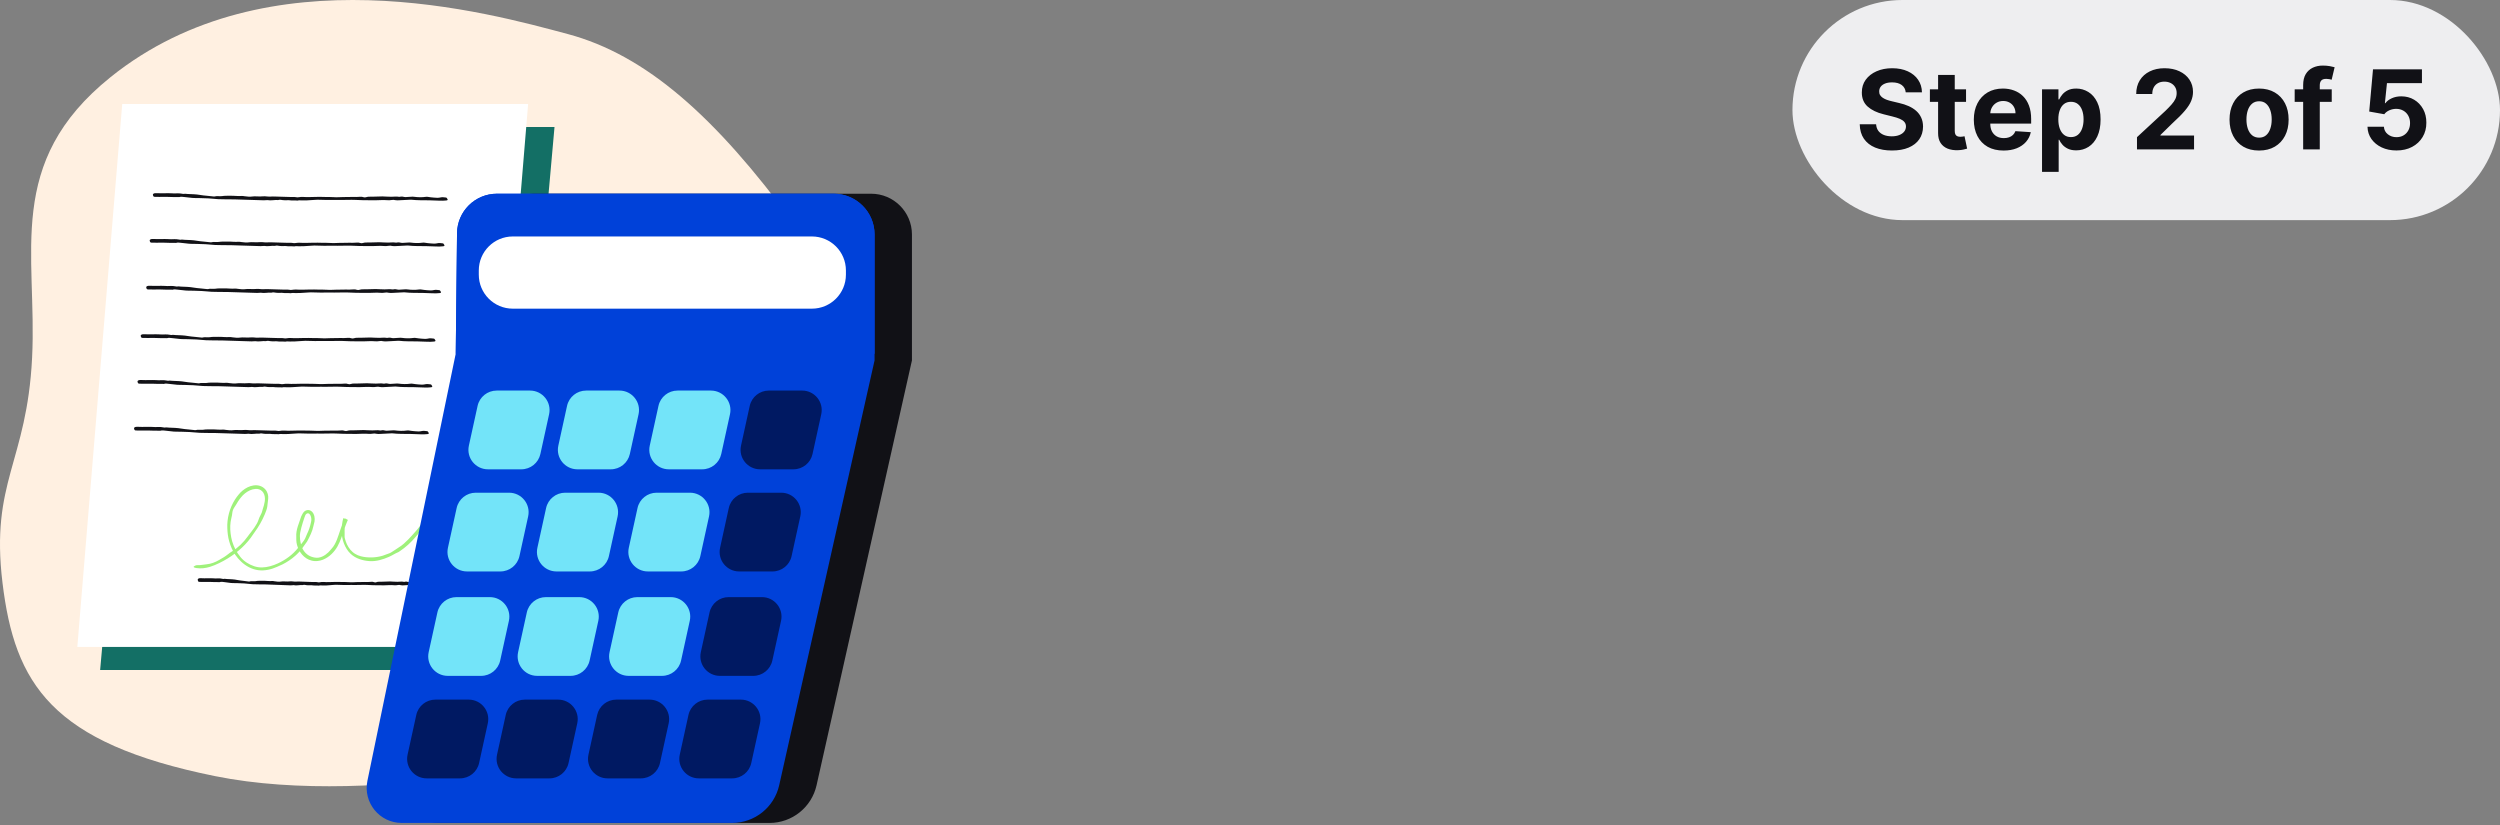
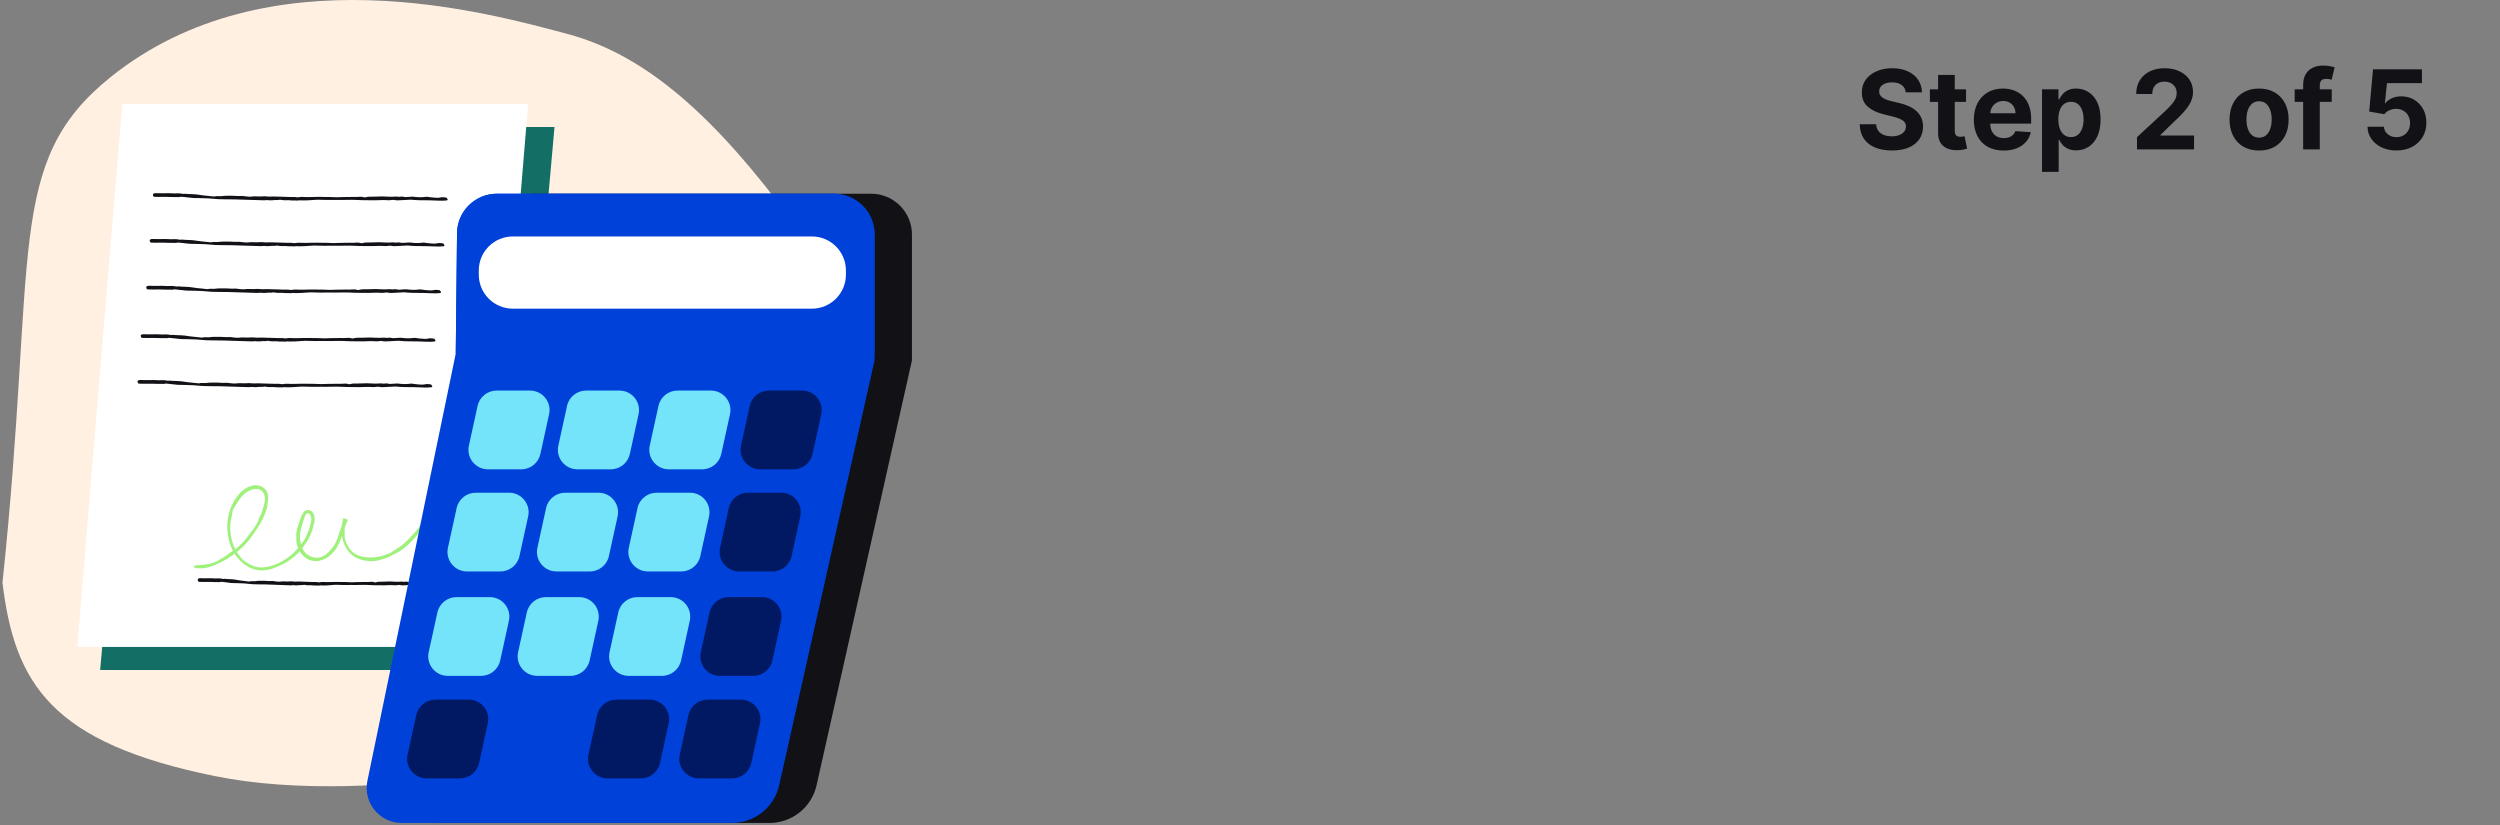
<svg xmlns="http://www.w3.org/2000/svg" width="318" height="105" viewBox="0 0 318 105" fill="none">
  <rect x="0" y="0" width="318" height="105" fill="#808080" stroke="none" />
-   <path d="M14.061 9.813C34.116 -6.295 62.216 1.662 72.192 4.323C82.17 6.983 91.016 14.843 100.974 28.438C114.943 47.506 96.096 92.071 86.562 93.845C77.029 95.619 48.205 102.935 27.363 98.724C6.522 94.51 1.866 86.972 0.315 74.112C-1.237 61.252 3.419 58.813 4.083 45.511C4.749 32.208 0.536 20.678 14.061 9.814V9.813Z" fill="#FFF0E1" />
+   <path d="M14.061 9.813C34.116 -6.295 62.216 1.662 72.192 4.323C82.17 6.983 91.016 14.843 100.974 28.438C114.943 47.506 96.096 92.071 86.562 93.845C77.029 95.619 48.205 102.935 27.363 98.724C6.522 94.51 1.866 86.972 0.315 74.112C4.749 32.208 0.536 20.678 14.061 9.814V9.813Z" fill="#FFF0E1" />
  <path d="M12.738 85.221H64.371L70.534 16.156H18.902L12.738 85.221Z" fill="#136F65" />
  <path d="M9.836 82.291H61.467L67.178 13.227H15.547L9.836 82.291Z" fill="white" />
  <path d="M20.191 25.047C20.55 25.063 20.908 25.022 21.273 25.043C21.745 25.071 22.223 25.063 22.699 25.068C22.73 25.068 22.771 25.08 22.792 25.072C23.03 24.988 23.26 25.054 23.503 25.069C23.944 25.094 24.357 25.195 24.808 25.19C25.25 25.186 25.693 25.208 26.134 25.222C26.387 25.231 26.642 25.234 26.886 25.264C27.477 25.335 28.074 25.353 28.676 25.353C29.449 25.353 30.225 25.363 30.997 25.399C31.849 25.437 32.703 25.455 33.554 25.479C33.647 25.481 33.742 25.469 33.838 25.464C33.9 25.462 33.971 25.445 34.025 25.455C34.482 25.544 34.929 25.404 35.383 25.446C35.581 25.382 35.767 25.418 35.968 25.455C36.129 25.485 36.313 25.468 36.487 25.471C36.58 25.471 36.682 25.455 36.767 25.469C37.121 25.528 37.487 25.479 37.843 25.515C38.027 25.46 38.223 25.493 38.415 25.495C38.619 25.498 38.826 25.499 39.03 25.489C39.359 25.473 39.686 25.447 40.014 25.426C40.139 25.418 40.264 25.4 40.387 25.405C41.191 25.445 41.996 25.438 42.801 25.43C42.99 25.429 43.179 25.437 43.37 25.434C43.686 25.433 44.001 25.425 44.316 25.422C44.585 25.421 44.856 25.409 45.123 25.425C45.77 25.464 46.418 25.468 47.068 25.473C47.559 25.477 48.047 25.48 48.536 25.451C48.768 25.438 49.007 25.451 49.241 25.465C49.434 25.479 49.614 25.481 49.8 25.443C49.963 25.409 50.12 25.416 50.298 25.462C50.441 25.498 50.638 25.481 50.81 25.473C51.266 25.454 51.72 25.427 52.173 25.404C52.221 25.401 52.27 25.4 52.316 25.404C53.079 25.491 53.855 25.469 54.627 25.481C55.054 25.488 55.482 25.501 55.908 25.526C56.198 25.544 56.478 25.526 56.76 25.501C56.913 25.486 56.969 25.435 56.933 25.346C56.908 25.286 56.866 25.229 56.821 25.173C56.803 25.152 56.754 25.125 56.715 25.124C56.5 25.114 56.294 25.051 56.065 25.108C55.784 25.178 55.487 25.174 55.18 25.133C54.935 25.102 54.681 25.097 54.441 25.044C54.36 25.026 54.252 25.025 54.167 25.038C53.664 25.11 53.164 25.097 52.664 25.03C52.541 25.014 52.42 25.011 52.291 25.026C52.058 25.051 51.822 25.058 51.584 25.069C51.538 25.071 51.486 25.068 51.445 25.056C51.252 24.999 51.058 24.98 50.852 25.033C50.826 25.041 50.786 25.041 50.759 25.034C50.43 24.973 50.103 25.027 49.773 25.027C49.396 25.027 49.018 24.996 48.64 24.984C48.499 24.98 48.359 24.992 48.218 24.996C47.949 25.004 47.681 25.011 47.411 25.017C47.205 25.021 46.996 25.011 46.796 25.029C46.664 25.041 46.541 25.111 46.411 25.111C46.282 25.111 46.157 25.054 46.022 25.029C45.966 25.018 45.895 25.022 45.834 25.029C45.487 25.065 45.138 25.055 44.791 25.05C44.617 25.047 44.441 25.054 44.268 25.059C43.857 25.067 43.444 25.059 43.039 25.086C42.657 25.113 42.291 25.051 41.915 25.059C41.553 25.067 41.187 25.047 40.823 25.043C40.634 25.041 40.445 25.044 40.255 25.046C39.686 25.05 39.117 25.093 38.547 25.05C38.455 25.042 38.355 25.043 38.262 25.052C38.113 25.065 37.967 25.102 37.821 25.102C37.683 25.102 37.545 25.047 37.41 25.054C36.852 25.077 36.302 25.024 35.749 25.022C35.279 25.022 34.81 24.969 34.337 25.008C34.188 25.02 34.026 24.99 33.87 24.982C33.762 24.975 33.645 24.958 33.541 24.97C33.225 25.007 32.911 24.99 32.594 24.979C32.438 24.975 32.269 24.969 32.123 24.992C31.768 25.05 31.436 25 31.096 24.959C30.989 24.947 30.877 24.918 30.775 24.925C30.283 24.967 29.8 24.889 29.317 24.899C28.962 24.907 28.596 24.884 28.242 24.945C28.125 24.966 27.989 24.948 27.864 24.953C27.693 24.961 27.515 24.925 27.351 24.984C27.316 24.996 27.259 25 27.215 24.995C26.636 24.911 26.036 24.901 25.457 24.797C24.95 24.707 24.406 24.694 23.873 24.675C23.707 24.668 23.547 24.625 23.371 24.665C23.315 24.678 23.225 24.646 23.149 24.639C22.962 24.62 22.765 24.573 22.593 24.592C22.303 24.625 22.026 24.593 21.745 24.584C21.476 24.575 21.212 24.569 20.941 24.582C20.612 24.597 20.277 24.575 19.945 24.571C19.865 24.571 19.784 24.567 19.71 24.575C19.546 24.596 19.439 24.676 19.446 24.77C19.45 24.814 19.466 24.859 19.482 24.901C19.524 25.013 19.572 25.038 19.762 25.041C19.904 25.043 20.047 25.042 20.189 25.043V25.046L20.191 25.047Z" fill="#111116" />
  <path d="M19.784 30.874C20.144 30.89 20.502 30.849 20.867 30.87C21.339 30.898 21.817 30.89 22.293 30.895C22.324 30.895 22.365 30.907 22.386 30.899C22.624 30.815 22.854 30.881 23.097 30.896C23.537 30.921 23.95 31.022 24.401 31.018C24.843 31.014 25.286 31.036 25.728 31.05C25.98 31.059 26.235 31.062 26.48 31.092C27.071 31.163 27.668 31.181 28.269 31.181C29.043 31.181 29.818 31.192 30.591 31.227C31.443 31.265 32.297 31.283 33.148 31.307C33.24 31.309 33.336 31.297 33.431 31.292C33.494 31.29 33.565 31.273 33.618 31.283C34.076 31.372 34.523 31.232 34.977 31.274C35.175 31.21 35.361 31.247 35.562 31.283C35.723 31.313 35.907 31.296 36.081 31.299C36.174 31.299 36.276 31.283 36.361 31.297C36.715 31.356 37.081 31.307 37.437 31.343C37.621 31.288 37.817 31.321 38.009 31.324C38.213 31.326 38.42 31.328 38.623 31.317C38.953 31.301 39.28 31.275 39.608 31.254C39.733 31.247 39.858 31.228 39.98 31.233C40.784 31.273 41.59 31.266 42.395 31.258C42.584 31.257 42.773 31.265 42.963 31.262C43.28 31.261 43.595 31.253 43.91 31.25C44.179 31.249 44.45 31.237 44.716 31.253C45.363 31.292 46.012 31.296 46.661 31.301C47.153 31.305 47.64 31.308 48.129 31.279C48.362 31.266 48.601 31.279 48.835 31.294C49.027 31.307 49.208 31.309 49.393 31.271C49.557 31.237 49.714 31.244 49.891 31.29C50.035 31.326 50.231 31.309 50.404 31.301C50.86 31.282 51.314 31.256 51.767 31.232C51.814 31.23 51.864 31.228 51.91 31.232C52.673 31.32 53.448 31.297 54.221 31.309C54.648 31.316 55.076 31.329 55.502 31.354C55.792 31.372 56.072 31.354 56.354 31.329C56.507 31.314 56.563 31.264 56.527 31.175C56.502 31.114 56.46 31.057 56.414 31.001C56.397 30.98 56.347 30.954 56.308 30.952C56.094 30.942 55.887 30.879 55.659 30.937C55.378 31.006 55.081 31.002 54.774 30.962C54.529 30.93 54.274 30.925 54.035 30.873C53.954 30.854 53.846 30.853 53.761 30.866C53.257 30.938 52.758 30.925 52.257 30.858C52.135 30.843 52.014 30.839 51.885 30.854C51.652 30.879 51.416 30.886 51.178 30.898C51.132 30.899 51.08 30.896 51.039 30.884C50.846 30.827 50.652 30.809 50.446 30.861C50.419 30.869 50.38 30.869 50.353 30.862C50.023 30.801 49.697 30.856 49.367 30.856C48.989 30.856 48.612 30.824 48.234 30.812C48.093 30.809 47.953 30.82 47.812 30.824C47.542 30.832 47.274 30.839 47.005 30.845C46.799 30.849 46.589 30.839 46.389 30.857C46.257 30.869 46.135 30.939 46.005 30.939C45.876 30.939 45.75 30.882 45.616 30.857C45.559 30.846 45.489 30.85 45.427 30.857C45.081 30.893 44.732 30.883 44.384 30.878C44.21 30.875 44.035 30.882 43.861 30.887C43.451 30.895 43.038 30.887 42.633 30.914C42.251 30.941 41.885 30.879 41.508 30.887C41.146 30.895 40.78 30.875 40.417 30.871C40.227 30.869 40.039 30.873 39.848 30.874C39.28 30.878 38.711 30.921 38.141 30.878C38.048 30.87 37.949 30.871 37.856 30.881C37.707 30.893 37.561 30.93 37.414 30.93C37.277 30.93 37.139 30.875 37.004 30.882C36.446 30.905 35.895 30.852 35.343 30.85C34.873 30.85 34.404 30.797 33.931 30.836C33.782 30.848 33.62 30.818 33.464 30.81C33.356 30.803 33.239 30.786 33.135 30.798C32.818 30.835 32.505 30.818 32.188 30.807C32.031 30.803 31.863 30.797 31.716 30.82C31.362 30.878 31.03 30.828 30.69 30.788C30.583 30.775 30.471 30.746 30.369 30.754C29.877 30.796 29.393 30.717 28.911 30.727C28.556 30.735 28.19 30.712 27.835 30.773C27.719 30.794 27.583 30.776 27.458 30.781C27.286 30.789 27.109 30.754 26.945 30.812C26.91 30.824 26.852 30.828 26.809 30.823C26.23 30.739 25.63 30.729 25.051 30.626C24.544 30.535 24 30.522 23.467 30.503C23.301 30.496 23.141 30.453 22.965 30.494C22.909 30.507 22.818 30.474 22.743 30.467C22.556 30.448 22.358 30.401 22.187 30.42C21.897 30.453 21.62 30.422 21.339 30.413C21.069 30.403 20.805 30.397 20.535 30.41C20.205 30.426 19.871 30.403 19.539 30.399C19.459 30.399 19.378 30.395 19.303 30.403C19.14 30.424 19.033 30.504 19.039 30.598C19.043 30.643 19.06 30.687 19.076 30.729C19.118 30.841 19.166 30.866 19.356 30.869C19.498 30.871 19.641 30.87 19.783 30.871V30.874H19.784Z" fill="#111116" />
  <path d="M19.343 36.828C19.703 36.844 20.061 36.803 20.425 36.824C20.897 36.852 21.376 36.844 21.852 36.849C21.883 36.849 21.923 36.861 21.944 36.853C22.182 36.77 22.412 36.835 22.655 36.851C23.096 36.875 23.509 36.976 23.96 36.971C24.402 36.967 24.845 36.989 25.287 37.004C25.539 37.013 25.794 37.015 26.038 37.045C26.629 37.116 27.227 37.134 27.828 37.134C28.602 37.134 29.377 37.145 30.149 37.18C31.002 37.218 31.855 37.236 32.706 37.26C32.799 37.262 32.895 37.251 32.99 37.245C33.053 37.243 33.123 37.226 33.177 37.236C33.634 37.325 34.081 37.185 34.535 37.227C34.734 37.163 34.919 37.2 35.121 37.236C35.282 37.266 35.466 37.249 35.64 37.252C35.732 37.252 35.834 37.236 35.919 37.251C36.274 37.309 36.64 37.26 36.995 37.296C37.179 37.241 37.376 37.274 37.568 37.277C37.772 37.279 37.978 37.281 38.182 37.27C38.511 37.255 38.838 37.228 39.166 37.207C39.292 37.2 39.416 37.181 39.539 37.187C40.343 37.226 41.148 37.219 41.953 37.211C42.143 37.21 42.331 37.218 42.522 37.215C42.838 37.214 43.153 37.206 43.468 37.203C43.738 37.202 44.008 37.19 44.275 37.206C44.922 37.245 45.57 37.249 46.22 37.255C46.711 37.258 47.199 37.261 47.688 37.232C47.921 37.219 48.16 37.232 48.394 37.247C48.586 37.26 48.766 37.262 48.952 37.224C49.115 37.19 49.272 37.197 49.45 37.243C49.594 37.279 49.79 37.262 49.962 37.255C50.419 37.235 50.872 37.209 51.326 37.185C51.373 37.183 51.422 37.181 51.468 37.185C52.232 37.273 53.007 37.251 53.779 37.262C54.207 37.269 54.634 37.282 55.06 37.307C55.351 37.325 55.63 37.307 55.913 37.282C56.066 37.268 56.122 37.217 56.085 37.128C56.06 37.068 56.019 37.01 55.973 36.954C55.956 36.933 55.906 36.907 55.867 36.906C55.653 36.895 55.446 36.832 55.217 36.89C54.936 36.959 54.639 36.955 54.332 36.915C54.088 36.883 53.833 36.878 53.594 36.826C53.513 36.807 53.404 36.806 53.319 36.819C52.816 36.891 52.317 36.878 51.816 36.811C51.693 36.796 51.573 36.792 51.443 36.807C51.211 36.832 50.974 36.839 50.736 36.851C50.691 36.852 50.638 36.849 50.598 36.837C50.404 36.78 50.211 36.762 50.004 36.814C49.978 36.822 49.939 36.822 49.911 36.815C49.582 36.754 49.255 36.809 48.926 36.809C48.548 36.809 48.17 36.777 47.792 36.766C47.651 36.762 47.511 36.773 47.37 36.777C47.101 36.785 46.833 36.792 46.564 36.798C46.357 36.802 46.148 36.792 45.948 36.81C45.816 36.822 45.693 36.892 45.564 36.892C45.436 36.892 45.309 36.835 45.174 36.81C45.118 36.8 45.047 36.803 44.986 36.81C44.64 36.847 44.291 36.836 43.943 36.831C43.769 36.828 43.594 36.835 43.42 36.84C43.01 36.848 42.596 36.84 42.191 36.868C41.809 36.894 41.444 36.832 41.067 36.84C40.705 36.848 40.339 36.828 39.975 36.824C39.786 36.822 39.598 36.826 39.407 36.827C38.838 36.831 38.27 36.874 37.7 36.831C37.607 36.823 37.508 36.824 37.415 36.834C37.266 36.847 37.119 36.883 36.973 36.883C36.836 36.883 36.697 36.828 36.562 36.835C36.004 36.858 35.454 36.805 34.901 36.803C34.432 36.803 33.962 36.75 33.489 36.789C33.34 36.801 33.178 36.771 33.023 36.763C32.914 36.757 32.798 36.739 32.693 36.751C32.377 36.788 32.063 36.771 31.747 36.76C31.59 36.757 31.421 36.75 31.275 36.773C30.921 36.831 30.589 36.781 30.249 36.741C30.142 36.728 30.029 36.699 29.927 36.707C29.436 36.749 28.952 36.67 28.47 36.681C28.114 36.688 27.748 36.665 27.394 36.726C27.278 36.747 27.142 36.729 27.016 36.734C26.845 36.742 26.667 36.707 26.504 36.766C26.468 36.777 26.411 36.781 26.368 36.776C25.789 36.692 25.189 36.682 24.61 36.579C24.102 36.489 23.559 36.475 23.025 36.456C22.859 36.449 22.7 36.406 22.523 36.447C22.467 36.46 22.377 36.427 22.301 36.42C22.114 36.401 21.917 36.354 21.746 36.373C21.455 36.406 21.178 36.375 20.897 36.366C20.628 36.356 20.364 36.35 20.093 36.363C19.764 36.379 19.429 36.356 19.097 36.352C19.017 36.352 18.936 36.349 18.862 36.356C18.699 36.377 18.591 36.457 18.598 36.551C18.602 36.596 18.619 36.64 18.634 36.682C18.676 36.794 18.725 36.819 18.914 36.822C19.057 36.824 19.199 36.823 19.342 36.824V36.827L19.343 36.828Z" fill="#111116" />
  <path d="M25.767 74.024C26.068 74.039 26.368 73.999 26.674 74.02C27.069 74.047 27.47 74.039 27.869 74.045C27.895 74.045 27.929 74.056 27.947 74.049C28.146 73.965 28.34 74.03 28.544 74.046C28.912 74.071 29.259 74.171 29.636 74.168C30.006 74.163 30.378 74.186 30.749 74.2C30.959 74.209 31.174 74.212 31.379 74.242C31.874 74.313 32.373 74.331 32.878 74.331C33.526 74.331 34.176 74.341 34.823 74.377C35.537 74.415 36.252 74.433 36.966 74.456C37.044 74.459 37.124 74.447 37.204 74.442C37.257 74.439 37.316 74.422 37.36 74.433C37.743 74.522 38.119 74.382 38.499 74.424C38.665 74.361 38.821 74.396 38.99 74.433C39.125 74.463 39.279 74.446 39.426 74.448C39.504 74.448 39.589 74.433 39.66 74.447C39.956 74.506 40.262 74.456 40.56 74.493C40.715 74.438 40.879 74.471 41.04 74.473C41.211 74.476 41.384 74.477 41.555 74.467C41.831 74.451 42.105 74.425 42.38 74.403C42.485 74.395 42.589 74.377 42.692 74.382C43.367 74.421 44.04 74.415 44.716 74.407C44.875 74.405 45.034 74.413 45.192 74.411C45.457 74.409 45.721 74.401 45.985 74.399C46.211 74.397 46.438 74.386 46.661 74.401C47.203 74.441 47.746 74.445 48.29 74.45C48.702 74.454 49.109 74.456 49.52 74.428C49.715 74.415 49.915 74.428 50.111 74.442C50.271 74.455 50.423 74.458 50.579 74.42C50.716 74.386 50.847 74.392 50.996 74.438C51.117 74.475 51.281 74.458 51.424 74.45C51.806 74.43 52.187 74.404 52.567 74.38C52.606 74.378 52.648 74.377 52.686 74.38C53.326 74.468 53.975 74.446 54.622 74.458C54.98 74.464 55.338 74.477 55.695 74.502C55.938 74.52 56.172 74.502 56.409 74.477C56.537 74.463 56.584 74.412 56.554 74.323C56.533 74.263 56.498 74.205 56.46 74.149C56.445 74.128 56.403 74.102 56.371 74.101C56.19 74.09 56.018 74.028 55.827 74.085C55.592 74.154 55.343 74.15 55.086 74.11C54.88 74.079 54.667 74.073 54.466 74.021C54.398 74.003 54.307 74.001 54.236 74.014C53.814 74.086 53.396 74.073 52.977 74.007C52.874 73.991 52.773 73.987 52.665 74.003C52.47 74.028 52.271 74.034 52.073 74.046C52.035 74.047 51.99 74.045 51.956 74.033C51.794 73.975 51.632 73.957 51.46 74.009C51.437 74.017 51.405 74.017 51.381 74.011C51.105 73.949 50.831 74.004 50.555 74.004C50.237 74.004 49.922 73.973 49.606 73.961C49.488 73.957 49.371 73.969 49.252 73.973C49.026 73.981 48.802 73.987 48.576 73.994C48.404 73.998 48.228 73.988 48.06 74.005C47.949 74.017 47.845 74.088 47.738 74.088C47.631 74.088 47.524 74.03 47.413 74.005C47.366 73.995 47.307 73.999 47.255 74.005C46.964 74.042 46.672 74.031 46.38 74.026C46.234 74.024 46.089 74.03 45.942 74.035C45.598 74.043 45.252 74.035 44.913 74.063C44.593 74.089 44.287 74.028 43.971 74.035C43.668 74.043 43.36 74.024 43.057 74.02C42.898 74.017 42.739 74.021 42.581 74.022C42.105 74.026 41.628 74.069 41.151 74.026C41.073 74.018 40.99 74.02 40.912 74.029C40.786 74.042 40.664 74.079 40.542 74.079C40.427 74.079 40.311 74.024 40.198 74.03C39.73 74.054 39.269 74 38.806 73.999C38.413 73.999 38.021 73.945 37.623 73.984C37.498 73.996 37.362 73.966 37.232 73.958C37.141 73.953 37.044 73.935 36.956 73.947C36.691 73.983 36.428 73.966 36.163 73.956C36.032 73.952 35.89 73.945 35.768 73.969C35.472 74.026 35.193 73.977 34.908 73.936C34.818 73.923 34.724 73.894 34.639 73.902C34.227 73.944 33.822 73.865 33.418 73.876C33.12 73.884 32.814 73.86 32.517 73.922C32.421 73.943 32.307 73.924 32.2 73.93C32.057 73.937 31.908 73.902 31.771 73.961C31.741 73.973 31.692 73.977 31.657 73.971C31.172 73.888 30.669 73.877 30.184 73.774C29.759 73.684 29.304 73.671 28.857 73.651C28.719 73.645 28.584 73.601 28.438 73.642C28.391 73.655 28.315 73.622 28.252 73.616C28.095 73.596 27.93 73.549 27.787 73.569C27.544 73.601 27.312 73.57 27.076 73.561C26.849 73.552 26.628 73.545 26.401 73.558C26.125 73.574 25.846 73.552 25.567 73.548C25.5 73.548 25.432 73.544 25.37 73.552C25.232 73.573 25.142 73.652 25.149 73.746C25.151 73.791 25.167 73.835 25.18 73.877C25.215 73.99 25.256 74.014 25.414 74.017C25.533 74.02 25.653 74.018 25.772 74.02V74.022L25.767 74.024Z" fill="#111116" />
  <path d="M54.153 66.689C53.761 67.254 53.31 67.77 52.863 68.302C52.283 68.993 51.6 69.62 50.838 70.124C50.788 70.158 50.725 70.207 50.687 70.224C50.257 70.392 49.898 70.651 49.467 70.837C49.077 71.003 48.69 71.148 48.281 71.248C47.874 71.349 47.447 71.403 47.002 71.373C46.567 71.347 46.132 71.265 45.715 71.115C45.299 70.965 44.899 70.737 44.575 70.42C44.199 70.064 43.94 69.6 43.753 69.14C43.544 68.63 43.464 68.079 43.453 67.532C43.45 66.986 43.527 66.439 43.665 65.909L44.254 66.124C44.217 66.209 44.174 66.296 44.138 66.384C43.86 67.038 43.665 67.748 43.4 68.458C43.265 68.813 43.112 69.169 42.923 69.51C42.727 69.859 42.477 70.179 42.188 70.462C41.873 70.773 41.49 71.029 41.059 71.203C40.839 71.281 40.609 71.345 40.367 71.363C40.127 71.379 39.877 71.373 39.64 71.307C39.157 71.199 38.732 70.902 38.423 70.545C38.115 70.184 37.903 69.761 37.78 69.318C37.725 69.122 37.701 68.918 37.69 68.715C37.681 68.578 37.694 68.434 37.688 68.32C37.65 67.839 37.748 67.375 37.882 66.947C38.016 66.514 38.184 66.109 38.312 65.692C38.359 65.611 38.397 65.522 38.451 65.417C38.473 65.373 38.515 65.293 38.562 65.226C38.608 65.158 38.663 65.099 38.724 65.049C38.785 64.999 38.853 64.954 38.929 64.931L39.043 64.894C39.081 64.884 39.123 64.882 39.162 64.876C39.324 64.867 39.486 64.927 39.625 65.034C39.682 65.073 39.725 65.135 39.774 65.188C39.797 65.216 39.817 65.25 39.838 65.282C39.859 65.315 39.877 65.352 39.886 65.374C39.936 65.476 39.968 65.581 39.992 65.686C40.039 65.897 40.043 66.112 40.007 66.34C39.963 66.536 39.904 66.72 39.872 66.892C39.736 67.596 39.395 68.255 39.061 68.882C38.948 69.031 38.831 69.18 38.729 69.343C38.617 69.497 38.512 69.662 38.392 69.812C38.261 69.97 38.135 70.131 37.989 70.276C37.852 70.427 37.702 70.567 37.55 70.703C37.056 71.139 36.51 71.501 35.927 71.796C35.703 71.901 35.474 72.001 35.251 72.098C34.526 72.427 33.698 72.633 32.856 72.528C32.013 72.421 31.251 71.99 30.661 71.427C30.383 71.162 30.129 70.872 29.916 70.554C29.562 70.024 29.31 69.434 29.145 68.825C29 68.306 28.94 67.766 28.916 67.237C28.852 65.948 29.196 64.638 29.894 63.533C30.034 63.33 30.17 63.122 30.332 62.936C30.478 62.744 30.668 62.554 30.864 62.395C31.259 62.076 31.723 61.821 32.26 61.746C32.514 61.712 32.791 61.717 33.059 61.801C33.325 61.885 33.57 62.045 33.752 62.255C33.903 62.428 34.005 62.632 34.061 62.833C34.119 63.037 34.131 63.238 34.115 63.434C34.085 63.779 34.042 64.09 33.996 64.451C33.978 64.6 33.928 64.761 33.872 64.924C33.816 65.088 33.754 65.258 33.685 65.411C33.343 66.233 32.898 67.007 32.375 67.718C32.322 67.791 32.268 67.869 32.216 67.944C31.409 69.201 30.256 70.239 28.973 71.029C28.617 71.25 28.248 71.448 27.872 71.631C27.497 71.817 27.105 71.978 26.697 72.106C26.142 72.28 25.554 72.344 24.978 72.256C24.82 72.233 24.716 72.195 24.664 72.159C24.613 72.124 24.613 72.088 24.658 72.051C24.719 72.001 24.811 71.962 24.906 71.916C24.942 71.898 25.035 71.889 25.106 71.889C25.51 71.91 25.878 71.809 26.307 71.774C26.837 71.725 27.375 71.52 27.876 71.228C28.284 71.005 28.694 70.753 29.048 70.467C29.167 70.367 29.329 70.248 29.471 70.167C30.281 69.676 30.966 68.996 31.516 68.231C31.657 68.047 31.78 67.86 31.942 67.675C32.078 67.505 32.208 67.326 32.336 67.143C32.454 66.954 32.58 66.769 32.69 66.575C32.733 66.499 32.775 66.409 32.801 66.337C32.865 66.165 32.923 65.99 32.996 65.82C33.073 65.651 33.15 65.483 33.246 65.311C33.271 65.267 33.299 65.2 33.314 65.149C33.357 65 33.392 64.849 33.441 64.702C33.488 64.554 33.535 64.412 33.574 64.266C33.651 63.975 33.709 63.677 33.698 63.382C33.685 63.045 33.579 62.715 33.354 62.493C33.131 62.267 32.817 62.162 32.499 62.191C32.264 62.207 32.018 62.268 31.788 62.371C31.348 62.574 30.957 62.883 30.65 63.275C30.522 63.417 30.42 63.583 30.307 63.737C30.252 63.817 30.208 63.901 30.157 63.982C30.108 64.064 30.054 64.143 30.011 64.226C29.952 64.335 29.877 64.431 29.811 64.532C29.749 64.634 29.686 64.737 29.64 64.85C29.593 64.962 29.575 65.084 29.553 65.205C29.528 65.324 29.52 65.45 29.503 65.574C29.488 65.678 29.448 65.804 29.426 65.916C29.268 66.546 29.252 67.215 29.335 67.863C29.348 68.026 29.388 68.186 29.41 68.348C29.441 68.509 29.484 68.667 29.522 68.828C29.635 69.195 29.771 69.561 29.952 69.902C30.133 70.243 30.35 70.564 30.592 70.862C31.052 71.422 31.668 71.797 32.331 72.024C32.652 72.131 32.992 72.186 33.333 72.178C33.675 72.171 34.014 72.116 34.344 72.028C34.688 71.936 35.023 71.812 35.349 71.663C36.323 71.213 37.222 70.566 37.895 69.716C38.007 69.578 38.123 69.433 38.233 69.296L38.37 69.135L38.499 68.97C38.587 68.859 38.67 68.748 38.74 68.625C38.876 68.401 38.946 68.137 39.06 67.911C39.294 67.438 39.455 66.931 39.559 66.417C39.629 66.165 39.613 65.903 39.532 65.664C39.489 65.544 39.437 65.443 39.35 65.366C39.267 65.289 39.136 65.272 39.035 65.322C38.946 65.361 38.884 65.442 38.84 65.528C38.793 65.62 38.761 65.726 38.724 65.832C38.652 66.043 38.583 66.255 38.516 66.468C38.383 66.894 38.267 67.322 38.184 67.758C38.133 68.035 38.14 68.344 38.17 68.631C38.188 68.835 38.246 69.042 38.285 69.229C38.404 69.8 38.749 70.329 39.239 70.635C39.482 70.788 39.776 70.881 40.043 70.925C40.365 70.987 40.695 70.923 40.986 70.795C41.277 70.667 41.536 70.476 41.762 70.26C41.91 70.123 42.034 69.952 42.162 69.816C42.473 69.485 42.682 69.075 42.852 68.652C43.022 68.229 43.15 67.79 43.303 67.356C43.467 66.886 43.626 66.396 43.859 65.941L44.093 66.026C44.042 66.198 43.989 66.369 43.942 66.541C43.91 66.646 43.897 66.763 43.878 66.884C43.867 67.005 43.856 67.127 43.844 67.245C43.813 67.566 43.859 67.898 43.834 68.205C43.831 68.272 43.838 68.384 43.859 68.459C43.925 68.726 44.017 68.986 44.127 69.234C44.248 69.478 44.384 69.715 44.561 69.922C44.738 70.122 44.936 70.309 45.162 70.445C45.386 70.584 45.633 70.685 45.883 70.752C46.323 70.869 46.795 70.915 47.27 70.905C47.746 70.895 48.227 70.822 48.689 70.684C48.978 70.603 49.233 70.458 49.54 70.374C49.639 70.343 49.774 70.25 49.893 70.178C50.185 70.008 50.469 69.787 50.734 69.624C51.188 69.354 51.554 68.998 51.92 68.63C52.268 68.28 52.589 67.911 52.923 67.528C53.325 67.067 53.684 66.546 54.044 66.031C54.129 65.909 54.215 65.782 54.306 65.671C54.501 65.429 54.682 65.309 54.753 65.373C54.785 65.404 54.801 65.455 54.819 65.507C54.865 65.637 54.833 65.727 54.626 66.026C54.472 66.25 54.313 66.472 54.154 66.692L54.15 66.688L54.153 66.689Z" fill="#9FF17B" />
  <path d="M62.726 44.975L62.889 29.662C62.919 26.88 65.185 24.641 67.969 24.641H110.804C113.675 24.641 116 26.965 116 29.831V45.84L103.866 99.89C103.237 102.69 100.749 104.679 97.876 104.679H55.855C53.031 104.679 50.917 102.088 51.488 99.324L62.725 44.975H62.726Z" fill="#111116" />
  <path d="M111.246 29.83V45.839L99.112 99.888C98.482 102.687 95.994 104.678 93.122 104.678H51.102C48.277 104.678 46.163 102.087 46.734 99.322L57.964 45.007L57.971 44.974L58.134 29.66C58.164 26.88 60.43 24.641 63.214 24.641H106.049C108.918 24.641 111.246 26.963 111.246 29.83Z" fill="#0041D9" />
  <path d="M111.247 29.83V45.007H57.965L57.971 44.974L58.135 29.66C58.165 26.88 60.43 24.641 63.215 24.641H106.049C108.919 24.641 111.247 26.963 111.247 29.83Z" fill="#0041D9" />
  <path d="M103.273 30.078H65.23C62.84 30.078 60.902 32.015 60.902 34.406V34.934C60.902 37.325 62.84 39.262 65.23 39.262H103.273C105.664 39.262 107.601 37.325 107.601 34.934V34.406C107.601 32.015 105.664 30.078 103.273 30.078Z" fill="white" />
  <path d="M66.31 59.697H62.068C60.481 59.697 59.301 58.231 59.641 56.684L60.749 51.63C60.999 50.491 62.009 49.68 63.177 49.68H67.418C69.005 49.68 70.186 51.145 69.846 52.693L68.737 57.746C68.488 58.885 67.477 59.697 66.31 59.697Z" fill="#73E4F9" />
  <path d="M77.689 59.697H73.447C71.86 59.697 70.68 58.231 71.02 56.684L72.128 51.63C72.378 50.491 73.388 49.68 74.555 49.68H78.797C80.384 49.68 81.565 51.145 81.225 52.693L80.116 57.746C79.867 58.885 78.856 59.697 77.689 59.697Z" fill="#73E4F9" />
  <path d="M89.318 59.697H85.076C83.489 59.697 82.309 58.231 82.648 56.684L83.757 51.63C84.007 50.491 85.017 49.68 86.184 49.68H90.426C92.013 49.68 93.194 51.145 92.854 52.693L91.745 57.746C91.496 58.885 90.485 59.697 89.318 59.697Z" fill="#73E4F9" />
  <path d="M63.646 72.689H59.404C57.817 72.689 56.637 71.223 56.977 69.676L58.085 64.622C58.335 63.484 59.345 62.672 60.513 62.672H64.754C66.341 62.672 67.522 64.137 67.182 65.685L66.073 70.739C65.824 71.877 64.813 72.689 63.646 72.689Z" fill="#73E4F9" />
  <path d="M75.025 72.689H70.783C69.196 72.689 68.016 71.223 68.356 69.676L69.464 64.622C69.714 63.484 70.724 62.672 71.891 62.672H76.133C77.72 62.672 78.9 64.137 78.561 65.685L77.452 70.739C77.203 71.877 76.192 72.689 75.025 72.689Z" fill="#73E4F9" />
  <path d="M86.654 72.689H82.412C80.825 72.689 79.645 71.223 79.984 69.676L81.093 64.622C81.343 63.484 82.353 62.672 83.52 62.672H87.762C89.349 62.672 90.529 64.137 90.19 65.685L89.081 70.739C88.831 71.877 87.821 72.689 86.654 72.689Z" fill="#73E4F9" />
  <path d="M61.197 85.97H56.955C55.368 85.97 54.188 84.505 54.527 82.957L55.636 77.903C55.886 76.765 56.896 75.953 58.063 75.953H62.305C63.892 75.953 65.072 77.418 64.733 78.966L63.624 84.02C63.374 85.158 62.364 85.97 61.197 85.97Z" fill="#73E4F9" />
  <path d="M72.572 85.97H68.33C66.743 85.97 65.562 84.505 65.902 82.957L67.011 77.903C67.261 76.765 68.271 75.953 69.438 75.953H73.68C75.267 75.953 76.447 77.418 76.108 78.966L74.999 84.02C74.749 85.158 73.739 85.97 72.572 85.97Z" fill="#73E4F9" />
  <path d="M84.204 85.97H79.963C78.376 85.97 77.195 84.505 77.535 82.957L78.644 77.903C78.893 76.765 79.904 75.953 81.071 75.953H85.313C86.9 75.953 88.08 77.418 87.74 78.966L86.632 84.02C86.382 85.158 85.372 85.97 84.204 85.97Z" fill="#73E4F9" />
  <path d="M100.927 59.697H96.685C95.098 59.697 93.918 58.231 94.258 56.684L95.366 51.63C95.616 50.491 96.626 49.68 97.794 49.68H102.036C103.622 49.68 104.803 51.145 104.463 52.693L103.355 57.746C103.105 58.885 102.094 59.697 100.927 59.697Z" fill="#001962" />
  <path d="M98.263 72.689H94.021C92.434 72.689 91.254 71.223 91.594 69.676L92.702 64.622C92.952 63.484 93.962 62.672 95.13 62.672H99.371C100.958 62.672 102.139 64.137 101.799 65.685L100.69 70.739C100.441 71.877 99.43 72.689 98.263 72.689Z" fill="#001962" />
  <path d="M95.814 85.97H91.572C89.985 85.97 88.805 84.505 89.145 82.957L90.253 77.903C90.503 76.765 91.513 75.953 92.68 75.953H96.922C98.509 75.953 99.69 77.418 99.35 78.966L98.241 84.02C97.992 85.158 96.981 85.97 95.814 85.97Z" fill="#001962" />
  <path d="M58.513 99.009H54.271C52.684 99.009 51.504 97.544 51.844 95.996L52.952 90.942C53.202 89.804 54.212 88.992 55.38 88.992H59.621C61.208 88.992 62.389 90.457 62.049 92.005L60.941 97.059C60.691 98.197 59.68 99.009 58.513 99.009Z" fill="#001962" />
-   <path d="M69.892 99.009H65.65C64.063 99.009 62.883 97.544 63.223 95.996L64.331 90.942C64.581 89.804 65.591 88.992 66.759 88.992H71C72.587 88.992 73.768 90.457 73.428 92.005L72.319 97.059C72.07 98.197 71.059 99.009 69.892 99.009Z" fill="#001962" />
  <path d="M81.521 99.009H77.279C75.692 99.009 74.512 97.544 74.852 95.996L75.96 90.942C76.21 89.804 77.22 88.992 78.388 88.992H82.629C84.216 88.992 85.397 90.457 85.057 92.005L83.948 97.059C83.699 98.197 82.688 99.009 81.521 99.009Z" fill="#001962" />
  <path d="M93.134 99.009H88.892C87.305 99.009 86.125 97.544 86.465 95.996L87.573 90.942C87.823 89.804 88.834 88.992 90.001 88.992H94.243C95.829 88.992 97.01 90.457 96.67 92.005L95.561 97.059C95.312 98.197 94.301 99.009 93.134 99.009Z" fill="#001962" />
  <path d="M18.64 42.992C18.999 43.008 19.358 42.968 19.722 42.989C20.194 43.016 20.673 43.008 21.148 43.013C21.18 43.013 21.22 43.025 21.241 43.017C21.479 42.934 21.709 42.999 21.952 43.015C22.393 43.039 22.806 43.14 23.257 43.135C23.699 43.131 24.142 43.153 24.584 43.168C24.836 43.177 25.091 43.179 25.335 43.209C25.926 43.28 26.523 43.298 27.125 43.298C27.899 43.298 28.674 43.309 29.446 43.344C30.299 43.382 31.152 43.4 32.003 43.424C32.096 43.426 32.191 43.415 32.287 43.409C32.35 43.407 32.42 43.39 32.474 43.4C32.931 43.489 33.378 43.349 33.832 43.391C34.031 43.327 34.216 43.364 34.418 43.4C34.578 43.43 34.763 43.413 34.937 43.416C35.029 43.416 35.131 43.4 35.216 43.415C35.571 43.474 35.937 43.424 36.292 43.46C36.476 43.406 36.672 43.438 36.865 43.441C37.069 43.443 37.275 43.445 37.479 43.434C37.808 43.419 38.135 43.392 38.463 43.371C38.589 43.364 38.713 43.345 38.836 43.351C39.64 43.39 40.445 43.383 41.25 43.375C41.44 43.374 41.628 43.382 41.819 43.379C42.135 43.378 42.45 43.37 42.765 43.368C43.035 43.366 43.305 43.355 43.572 43.37C44.219 43.409 44.867 43.413 45.517 43.419C46.008 43.422 46.496 43.425 46.985 43.396C47.218 43.383 47.457 43.396 47.691 43.411C47.883 43.424 48.063 43.426 48.249 43.389C48.412 43.355 48.569 43.361 48.747 43.407C48.891 43.443 49.087 43.426 49.259 43.419C49.715 43.399 50.169 43.373 50.623 43.349C50.67 43.347 50.719 43.345 50.765 43.349C51.529 43.437 52.304 43.415 53.076 43.426C53.504 43.433 53.931 43.446 54.357 43.471C54.648 43.489 54.927 43.471 55.209 43.446C55.362 43.432 55.419 43.381 55.382 43.292C55.357 43.232 55.315 43.174 55.27 43.118C55.253 43.097 55.203 43.071 55.164 43.069C54.949 43.059 54.743 42.996 54.514 43.054C54.233 43.123 53.936 43.119 53.629 43.079C53.385 43.047 53.13 43.042 52.891 42.99C52.81 42.971 52.701 42.97 52.616 42.983C52.113 43.055 51.614 43.042 51.113 42.975C50.99 42.96 50.87 42.956 50.74 42.971C50.508 42.996 50.271 43.003 50.033 43.015C49.987 43.016 49.935 43.013 49.895 43.002C49.701 42.944 49.508 42.926 49.301 42.978C49.275 42.986 49.236 42.986 49.208 42.979C48.879 42.918 48.552 42.973 48.223 42.973C47.845 42.973 47.467 42.941 47.089 42.93C46.948 42.926 46.808 42.938 46.667 42.941C46.398 42.949 46.13 42.956 45.861 42.962C45.654 42.966 45.445 42.956 45.245 42.974C45.113 42.986 44.99 43.056 44.861 43.056C44.731 43.056 44.606 42.999 44.471 42.974C44.415 42.964 44.344 42.968 44.283 42.974C43.936 43.011 43.587 43 43.24 42.995C43.066 42.992 42.891 42.999 42.717 43.004C42.306 43.012 41.893 43.004 41.488 43.032C41.106 43.058 40.74 42.996 40.364 43.004C40.002 43.012 39.636 42.992 39.272 42.989C39.083 42.986 38.895 42.99 38.704 42.991C38.135 42.995 37.566 43.038 36.997 42.995C36.904 42.987 36.804 42.989 36.712 42.998C36.563 43.011 36.416 43.047 36.27 43.047C36.133 43.047 35.994 42.992 35.859 42.999C35.301 43.023 34.751 42.969 34.198 42.968C33.729 42.968 33.259 42.914 32.786 42.953C32.637 42.965 32.475 42.935 32.319 42.927C32.211 42.92 32.095 42.904 31.99 42.915C31.674 42.952 31.36 42.935 31.044 42.924C30.887 42.92 30.718 42.914 30.572 42.938C30.218 42.995 29.886 42.945 29.546 42.905C29.439 42.892 29.326 42.863 29.224 42.871C28.733 42.913 28.249 42.834 27.767 42.845C27.411 42.852 27.045 42.829 26.691 42.891C26.575 42.911 26.439 42.893 26.313 42.898C26.142 42.906 25.964 42.871 25.801 42.93C25.765 42.941 25.708 42.945 25.665 42.94C25.086 42.856 24.486 42.846 23.907 42.743C23.399 42.653 22.856 42.639 22.322 42.62C22.156 42.613 21.997 42.57 21.82 42.611C21.764 42.624 21.674 42.591 21.598 42.585C21.411 42.565 21.214 42.518 21.043 42.538C20.752 42.57 20.475 42.539 20.194 42.53C19.925 42.52 19.661 42.514 19.39 42.527C19.061 42.543 18.726 42.52 18.394 42.517C18.314 42.517 18.233 42.513 18.159 42.52C17.995 42.541 17.888 42.621 17.895 42.715C17.899 42.76 17.916 42.804 17.931 42.846C17.973 42.958 18.022 42.983 18.211 42.986C18.354 42.989 18.496 42.987 18.639 42.989V42.991L18.64 42.992Z" fill="#111116" />
  <path d="M18.234 48.811C18.593 48.827 18.951 48.787 19.316 48.807C19.788 48.835 20.266 48.827 20.742 48.832C20.773 48.832 20.814 48.844 20.835 48.836C21.073 48.753 21.303 48.818 21.546 48.834C21.987 48.858 22.4 48.959 22.851 48.955C23.292 48.951 23.736 48.974 24.177 48.988C24.43 48.997 24.685 49 24.929 49.03C25.52 49.1 26.117 49.119 26.719 49.119C27.492 49.119 28.268 49.129 29.04 49.164C29.892 49.202 30.746 49.221 31.597 49.244C31.69 49.247 31.785 49.235 31.881 49.23C31.943 49.227 32.014 49.21 32.068 49.221C32.525 49.309 32.972 49.17 33.426 49.211C33.624 49.147 33.81 49.184 34.011 49.221C34.172 49.251 34.356 49.234 34.53 49.236C34.623 49.236 34.725 49.221 34.81 49.235C35.164 49.294 35.53 49.244 35.886 49.281C36.07 49.226 36.266 49.258 36.458 49.261C36.662 49.264 36.869 49.265 37.073 49.255C37.402 49.239 37.729 49.213 38.057 49.192C38.182 49.184 38.307 49.166 38.43 49.171C39.233 49.21 40.039 49.204 40.844 49.196C41.033 49.194 41.222 49.202 41.413 49.2C41.729 49.198 42.044 49.191 42.359 49.188C42.628 49.187 42.899 49.175 43.166 49.191C43.812 49.23 44.461 49.234 45.111 49.239C45.602 49.243 46.09 49.245 46.578 49.217C46.811 49.204 47.05 49.217 47.284 49.231C47.477 49.244 47.657 49.247 47.843 49.209C48.006 49.175 48.163 49.181 48.341 49.227C48.484 49.264 48.681 49.247 48.853 49.239C49.309 49.219 49.763 49.193 50.216 49.17C50.264 49.167 50.313 49.166 50.359 49.17C51.122 49.257 51.897 49.235 52.67 49.247C53.097 49.253 53.525 49.266 53.951 49.291C54.241 49.309 54.521 49.291 54.803 49.266C54.956 49.252 55.012 49.201 54.976 49.112C54.951 49.052 54.909 48.994 54.863 48.938C54.846 48.917 54.797 48.891 54.758 48.89C54.543 48.879 54.337 48.817 54.108 48.874C53.827 48.943 53.53 48.94 53.223 48.899C52.978 48.868 52.724 48.862 52.484 48.81C52.403 48.792 52.295 48.791 52.21 48.804C51.707 48.876 51.207 48.862 50.707 48.796C50.584 48.78 50.464 48.776 50.334 48.792C50.101 48.817 49.865 48.823 49.627 48.835C49.581 48.836 49.529 48.834 49.488 48.822C49.295 48.764 49.101 48.746 48.895 48.798C48.869 48.806 48.83 48.806 48.802 48.8C48.473 48.738 48.146 48.793 47.816 48.793C47.439 48.793 47.061 48.762 46.683 48.75C46.542 48.746 46.402 48.758 46.261 48.762C45.992 48.77 45.724 48.776 45.454 48.783C45.248 48.787 45.039 48.776 44.839 48.794C44.707 48.806 44.584 48.877 44.454 48.877C44.326 48.877 44.2 48.819 44.065 48.794C44.009 48.784 43.938 48.788 43.877 48.794C43.53 48.831 43.181 48.821 42.834 48.815C42.66 48.813 42.484 48.819 42.311 48.825C41.9 48.832 41.487 48.825 41.082 48.852C40.7 48.878 40.334 48.817 39.958 48.825C39.596 48.832 39.23 48.813 38.866 48.809C38.677 48.806 38.488 48.81 38.297 48.811C37.729 48.815 37.16 48.858 36.59 48.815C36.498 48.807 36.398 48.809 36.305 48.818C36.156 48.831 36.01 48.868 35.864 48.868C35.726 48.868 35.588 48.813 35.453 48.819C34.895 48.843 34.345 48.789 33.792 48.788C33.322 48.788 32.853 48.734 32.38 48.773C32.231 48.785 32.069 48.755 31.913 48.747C31.805 48.741 31.688 48.724 31.584 48.736C31.267 48.772 30.954 48.755 30.637 48.745C30.481 48.741 30.312 48.734 30.166 48.758C29.811 48.815 29.479 48.766 29.139 48.725C29.032 48.712 28.92 48.683 28.818 48.691C28.326 48.733 27.843 48.655 27.36 48.665C27.005 48.673 26.639 48.649 26.285 48.711C26.168 48.732 26.032 48.713 25.907 48.719C25.736 48.727 25.558 48.691 25.394 48.75C25.359 48.762 25.302 48.766 25.258 48.76C24.679 48.677 24.079 48.666 23.5 48.563C22.993 48.473 22.449 48.46 21.916 48.44C21.75 48.434 21.59 48.391 21.414 48.431C21.358 48.444 21.268 48.411 21.192 48.405C21.005 48.385 20.808 48.338 20.636 48.358C20.346 48.391 20.069 48.359 19.788 48.35C19.519 48.341 19.255 48.334 18.984 48.347C18.655 48.363 18.32 48.341 17.988 48.337C17.908 48.337 17.827 48.333 17.753 48.341C17.589 48.362 17.482 48.441 17.489 48.536C17.492 48.58 17.509 48.624 17.525 48.666C17.567 48.779 17.615 48.804 17.805 48.806C17.947 48.809 18.09 48.807 18.232 48.809V48.811H18.234Z" fill="#111116" />
-   <path d="M17.792 54.766C18.152 54.782 18.51 54.741 18.875 54.762C19.346 54.789 19.825 54.782 20.301 54.787C20.332 54.787 20.373 54.798 20.393 54.791C20.631 54.707 20.861 54.772 21.105 54.788C21.545 54.813 21.958 54.914 22.409 54.908C22.851 54.904 23.294 54.927 23.736 54.941C23.988 54.95 24.243 54.953 24.488 54.983C25.078 55.053 25.676 55.072 26.277 55.072C27.051 55.072 27.826 55.082 28.599 55.117C29.451 55.155 30.305 55.174 31.155 55.197C31.248 55.2 31.344 55.188 31.439 55.183C31.502 55.18 31.573 55.163 31.626 55.174C32.084 55.263 32.531 55.123 32.984 55.164C33.183 55.1 33.369 55.137 33.57 55.174C33.731 55.204 33.915 55.187 34.089 55.189C34.182 55.189 34.284 55.174 34.369 55.188C34.723 55.247 35.089 55.197 35.444 55.234C35.629 55.179 35.825 55.212 36.017 55.214C36.221 55.217 36.427 55.218 36.631 55.208C36.961 55.192 37.288 55.166 37.616 55.145C37.741 55.137 37.865 55.119 37.988 55.124C38.792 55.163 39.597 55.157 40.403 55.149C40.592 55.148 40.78 55.155 40.971 55.153C41.288 55.151 41.602 55.144 41.917 55.141C42.187 55.14 42.457 55.128 42.724 55.144C43.371 55.183 44.02 55.187 44.669 55.192C45.161 55.196 45.648 55.199 46.137 55.17C46.37 55.157 46.609 55.17 46.843 55.184C47.035 55.197 47.215 55.2 47.401 55.162C47.565 55.128 47.721 55.135 47.899 55.18C48.043 55.217 48.239 55.2 48.412 55.192C48.868 55.172 49.321 55.146 49.775 55.123C49.822 55.12 49.872 55.119 49.917 55.123C50.681 55.21 51.456 55.188 52.229 55.2C52.656 55.206 53.084 55.219 53.51 55.244C53.8 55.263 54.08 55.244 54.362 55.219C54.515 55.205 54.571 55.154 54.534 55.065C54.51 55.005 54.468 54.948 54.422 54.891C54.405 54.87 54.355 54.844 54.316 54.843C54.102 54.833 53.895 54.77 53.666 54.827C53.385 54.897 53.089 54.893 52.782 54.852C52.537 54.821 52.282 54.816 52.043 54.763C51.962 54.745 51.853 54.744 51.768 54.757C51.265 54.829 50.766 54.816 50.265 54.749C50.142 54.733 50.022 54.729 49.893 54.745C49.66 54.77 49.423 54.776 49.185 54.788C49.14 54.789 49.087 54.787 49.047 54.775C48.853 54.718 48.66 54.699 48.453 54.752C48.427 54.759 48.388 54.759 48.361 54.753C48.031 54.691 47.704 54.746 47.375 54.746C46.997 54.746 46.62 54.715 46.242 54.703C46.1 54.699 45.961 54.711 45.819 54.715C45.55 54.723 45.282 54.729 45.013 54.736C44.806 54.74 44.597 54.729 44.397 54.748C44.265 54.759 44.142 54.83 44.013 54.83C43.883 54.83 43.758 54.772 43.623 54.748C43.567 54.737 43.497 54.741 43.435 54.748C43.089 54.784 42.74 54.774 42.392 54.769C42.218 54.766 42.043 54.772 41.869 54.778C41.459 54.785 41.046 54.778 40.64 54.805C40.259 54.831 39.893 54.77 39.516 54.778C39.154 54.785 38.788 54.766 38.425 54.762C38.235 54.759 38.047 54.763 37.856 54.764C37.288 54.769 36.719 54.812 36.149 54.769C36.056 54.761 35.957 54.762 35.864 54.771C35.715 54.784 35.569 54.821 35.422 54.821C35.285 54.821 35.146 54.766 35.012 54.772C34.454 54.796 33.903 54.742 33.35 54.741C32.881 54.741 32.412 54.687 31.939 54.727C31.79 54.738 31.627 54.708 31.472 54.7C31.363 54.694 31.247 54.677 31.142 54.689C30.826 54.725 30.512 54.708 30.196 54.698C30.039 54.694 29.871 54.687 29.724 54.711C29.37 54.769 29.038 54.719 28.698 54.678C28.591 54.665 28.478 54.636 28.377 54.644C27.885 54.686 27.401 54.608 26.919 54.618C26.563 54.626 26.197 54.602 25.843 54.664C25.727 54.685 25.591 54.666 25.465 54.672C25.294 54.68 25.116 54.644 24.953 54.703C24.918 54.715 24.86 54.719 24.817 54.714C24.238 54.63 23.638 54.62 23.059 54.516C22.552 54.426 22.008 54.413 21.475 54.393C21.309 54.387 21.149 54.344 20.973 54.384C20.916 54.397 20.826 54.365 20.75 54.358C20.564 54.338 20.366 54.291 20.195 54.311C19.905 54.344 19.628 54.312 19.346 54.303C19.077 54.294 18.813 54.287 18.543 54.3C18.213 54.316 17.878 54.294 17.547 54.29C17.467 54.29 17.386 54.286 17.311 54.294C17.148 54.315 17.041 54.395 17.047 54.489C17.051 54.533 17.068 54.578 17.084 54.62C17.126 54.732 17.174 54.757 17.363 54.759C17.506 54.762 17.648 54.761 17.791 54.762V54.764L17.792 54.766Z" fill="#111116" />
-   <rect x="228" width="90" height="28" rx="14" fill="#EEEEF0" />
  <path d="M242.408 11.746C242.369 11.345 242.198 11.034 241.896 10.812C241.595 10.59 241.185 10.479 240.668 10.479C240.317 10.479 240.02 10.528 239.778 10.628C239.536 10.724 239.351 10.858 239.222 11.03C239.096 11.203 239.033 11.398 239.033 11.617C239.026 11.8 239.064 11.959 239.147 12.095C239.233 12.23 239.351 12.348 239.5 12.447C239.649 12.544 239.821 12.628 240.017 12.701C240.213 12.771 240.421 12.83 240.643 12.88L241.558 13.099C242.002 13.198 242.41 13.331 242.781 13.496C243.152 13.662 243.474 13.866 243.746 14.108C244.018 14.35 244.228 14.635 244.377 14.963C244.53 15.291 244.607 15.667 244.611 16.092C244.607 16.715 244.448 17.255 244.134 17.712C243.822 18.166 243.371 18.519 242.781 18.771C242.195 19.02 241.487 19.144 240.658 19.144C239.836 19.144 239.121 19.018 238.511 18.766C237.904 18.514 237.43 18.142 237.089 17.648C236.751 17.151 236.573 16.536 236.557 15.803H238.64C238.663 16.145 238.761 16.43 238.933 16.658C239.109 16.884 239.343 17.055 239.634 17.171C239.929 17.283 240.262 17.34 240.634 17.34C240.998 17.34 241.315 17.287 241.583 17.18C241.855 17.074 242.065 16.927 242.214 16.738C242.364 16.549 242.438 16.332 242.438 16.087C242.438 15.858 242.37 15.666 242.234 15.51C242.102 15.354 241.906 15.222 241.648 15.112C241.393 15.003 241.079 14.903 240.708 14.814L239.599 14.536C238.741 14.327 238.063 14 237.566 13.556C237.069 13.112 236.822 12.514 236.825 11.761C236.822 11.145 236.986 10.606 237.317 10.146C237.652 9.685 238.111 9.325 238.695 9.067C239.278 8.808 239.941 8.679 240.683 8.679C241.439 8.679 242.098 8.808 242.662 9.067C243.229 9.325 243.67 9.685 243.984 10.146C244.299 10.606 244.462 11.14 244.472 11.746H242.408ZM250.081 11.364V12.954H245.482V11.364H250.081ZM246.526 9.534H248.644V16.653C248.644 16.849 248.674 17.001 248.733 17.111C248.793 17.217 248.876 17.291 248.982 17.334C249.091 17.378 249.217 17.399 249.36 17.399C249.459 17.399 249.559 17.391 249.658 17.374C249.758 17.354 249.834 17.34 249.887 17.329L250.22 18.905C250.114 18.939 249.965 18.977 249.773 19.02C249.58 19.066 249.347 19.095 249.072 19.104C248.561 19.124 248.114 19.056 247.729 18.901C247.348 18.745 247.051 18.503 246.839 18.175C246.627 17.847 246.523 17.432 246.526 16.932V9.534ZM254.858 19.149C254.073 19.149 253.397 18.99 252.83 18.672C252.267 18.35 251.832 17.896 251.528 17.31C251.223 16.72 251.07 16.022 251.07 15.217C251.07 14.431 251.223 13.742 251.528 13.148C251.832 12.555 252.262 12.093 252.815 11.761C253.372 11.43 254.025 11.264 254.774 11.264C255.278 11.264 255.747 11.345 256.181 11.508C256.618 11.667 257 11.907 257.324 12.229C257.653 12.55 257.908 12.954 258.09 13.442C258.272 13.926 258.363 14.492 258.363 15.142V15.724H251.915V14.411H256.37C256.37 14.106 256.304 13.836 256.171 13.601C256.038 13.366 255.854 13.182 255.619 13.049C255.387 12.913 255.117 12.845 254.809 12.845C254.487 12.845 254.202 12.92 253.954 13.069C253.708 13.215 253.516 13.412 253.377 13.661C253.238 13.906 253.166 14.179 253.163 14.481V15.729C253.163 16.107 253.233 16.433 253.372 16.708C253.515 16.983 253.715 17.195 253.974 17.345C254.232 17.494 254.539 17.568 254.893 17.568C255.129 17.568 255.344 17.535 255.54 17.469C255.735 17.402 255.903 17.303 256.042 17.171C256.181 17.038 256.287 16.875 256.36 16.683L258.319 16.812C258.219 17.283 258.015 17.694 257.707 18.046C257.402 18.393 257.008 18.665 256.524 18.861C256.043 19.053 255.488 19.149 254.858 19.149ZM259.746 21.864V11.364H261.834V12.646H261.928C262.021 12.441 262.155 12.232 262.331 12.02C262.51 11.805 262.742 11.626 263.027 11.483C263.315 11.337 263.673 11.264 264.101 11.264C264.657 11.264 265.171 11.41 265.642 11.702C266.113 11.99 266.489 12.426 266.77 13.009C267.052 13.589 267.193 14.317 267.193 15.192C267.193 16.044 267.055 16.763 266.78 17.349C266.509 17.933 266.137 18.375 265.667 18.677C265.199 18.975 264.676 19.124 264.096 19.124C263.685 19.124 263.335 19.056 263.047 18.921C262.762 18.785 262.528 18.614 262.346 18.408C262.163 18.2 262.024 17.989 261.928 17.777H261.863V21.864H259.746ZM261.819 15.182C261.819 15.636 261.882 16.032 262.008 16.37C262.134 16.708 262.316 16.972 262.555 17.16C262.793 17.346 263.083 17.439 263.425 17.439C263.769 17.439 264.061 17.345 264.3 17.155C264.538 16.963 264.719 16.698 264.841 16.36C264.967 16.019 265.03 15.626 265.03 15.182C265.03 14.741 264.969 14.353 264.846 14.018C264.724 13.684 264.543 13.422 264.305 13.233C264.066 13.044 263.773 12.95 263.425 12.95C263.08 12.95 262.788 13.041 262.55 13.223C262.314 13.405 262.134 13.664 262.008 13.999C261.882 14.333 261.819 14.728 261.819 15.182ZM271.825 19V17.449L275.45 14.093C275.758 13.795 276.016 13.526 276.225 13.288C276.437 13.049 276.598 12.815 276.707 12.587C276.817 12.355 276.871 12.104 276.871 11.836C276.871 11.538 276.804 11.281 276.668 11.065C276.532 10.847 276.346 10.679 276.111 10.563C275.875 10.444 275.609 10.384 275.31 10.384C274.999 10.384 274.727 10.447 274.495 10.573C274.263 10.699 274.084 10.88 273.958 11.115C273.832 11.35 273.769 11.63 273.769 11.955H271.726C271.726 11.289 271.877 10.711 272.178 10.22C272.48 9.73 272.902 9.35 273.446 9.082C273.99 8.813 274.616 8.679 275.325 8.679C276.054 8.679 276.689 8.808 277.229 9.067C277.773 9.322 278.196 9.677 278.497 10.131C278.799 10.585 278.95 11.105 278.95 11.692C278.95 12.076 278.873 12.456 278.721 12.83C278.572 13.205 278.305 13.621 277.92 14.078C277.536 14.532 276.994 15.077 276.295 15.714L274.808 17.171V17.24H279.084V19H271.825ZM287.354 19.149C286.582 19.149 285.914 18.985 285.35 18.657C284.79 18.326 284.358 17.865 284.053 17.275C283.748 16.682 283.596 15.994 283.596 15.212C283.596 14.423 283.748 13.733 284.053 13.143C284.358 12.55 284.79 12.089 285.35 11.761C285.914 11.43 286.582 11.264 287.354 11.264C288.126 11.264 288.792 11.43 289.353 11.761C289.916 12.089 290.35 12.55 290.655 13.143C290.96 13.733 291.113 14.423 291.113 15.212C291.113 15.994 290.96 16.682 290.655 17.275C290.35 17.865 289.916 18.326 289.353 18.657C288.792 18.985 288.126 19.149 287.354 19.149ZM287.364 17.509C287.715 17.509 288.009 17.409 288.244 17.21C288.479 17.008 288.657 16.733 288.776 16.385C288.899 16.037 288.96 15.641 288.96 15.197C288.96 14.753 288.899 14.357 288.776 14.008C288.657 13.661 288.479 13.385 288.244 13.183C288.009 12.981 287.715 12.88 287.364 12.88C287.009 12.88 286.711 12.981 286.469 13.183C286.23 13.385 286.05 13.661 285.927 14.008C285.808 14.357 285.748 14.753 285.748 15.197C285.748 15.641 285.808 16.037 285.927 16.385C286.05 16.733 286.23 17.008 286.469 17.21C286.711 17.409 287.009 17.509 287.364 17.509ZM296.596 11.364V12.954H291.883V11.364H296.596ZM292.962 19V10.812C292.962 10.258 293.07 9.799 293.285 9.435C293.504 9.07 293.802 8.797 294.18 8.614C294.558 8.432 294.987 8.341 295.468 8.341C295.792 8.341 296.089 8.366 296.358 8.415C296.629 8.465 296.832 8.51 296.964 8.55L296.586 10.141C296.503 10.114 296.401 10.089 296.278 10.066C296.159 10.043 296.036 10.031 295.91 10.031C295.599 10.031 295.382 10.104 295.259 10.25C295.136 10.393 295.075 10.593 295.075 10.852V19H292.962ZM304.829 19.139C304.127 19.139 303.5 19.01 302.95 18.751C302.403 18.493 301.969 18.137 301.647 17.683C301.326 17.229 301.158 16.708 301.145 16.121H303.233C303.257 16.516 303.422 16.836 303.73 17.081C304.039 17.326 304.405 17.449 304.829 17.449C305.167 17.449 305.466 17.374 305.724 17.225C305.986 17.073 306.19 16.862 306.336 16.594C306.485 16.322 306.559 16.01 306.559 15.659C306.559 15.301 306.483 14.986 306.331 14.714C306.181 14.443 305.974 14.231 305.709 14.078C305.444 13.926 305.141 13.848 304.799 13.845C304.501 13.845 304.211 13.906 303.929 14.028C303.651 14.151 303.434 14.318 303.278 14.53L301.364 14.188L301.846 8.818H308.071V10.578H303.621L303.358 13.129H303.417C303.596 12.877 303.866 12.668 304.228 12.502C304.589 12.336 304.993 12.254 305.441 12.254C306.054 12.254 306.601 12.398 307.081 12.686C307.562 12.974 307.941 13.37 308.22 13.874C308.498 14.375 308.636 14.951 308.632 15.604C308.636 16.291 308.477 16.9 308.155 17.434C307.837 17.964 307.391 18.382 306.818 18.687C306.248 18.988 305.585 19.139 304.829 19.139Z" fill="#111116" />
</svg>